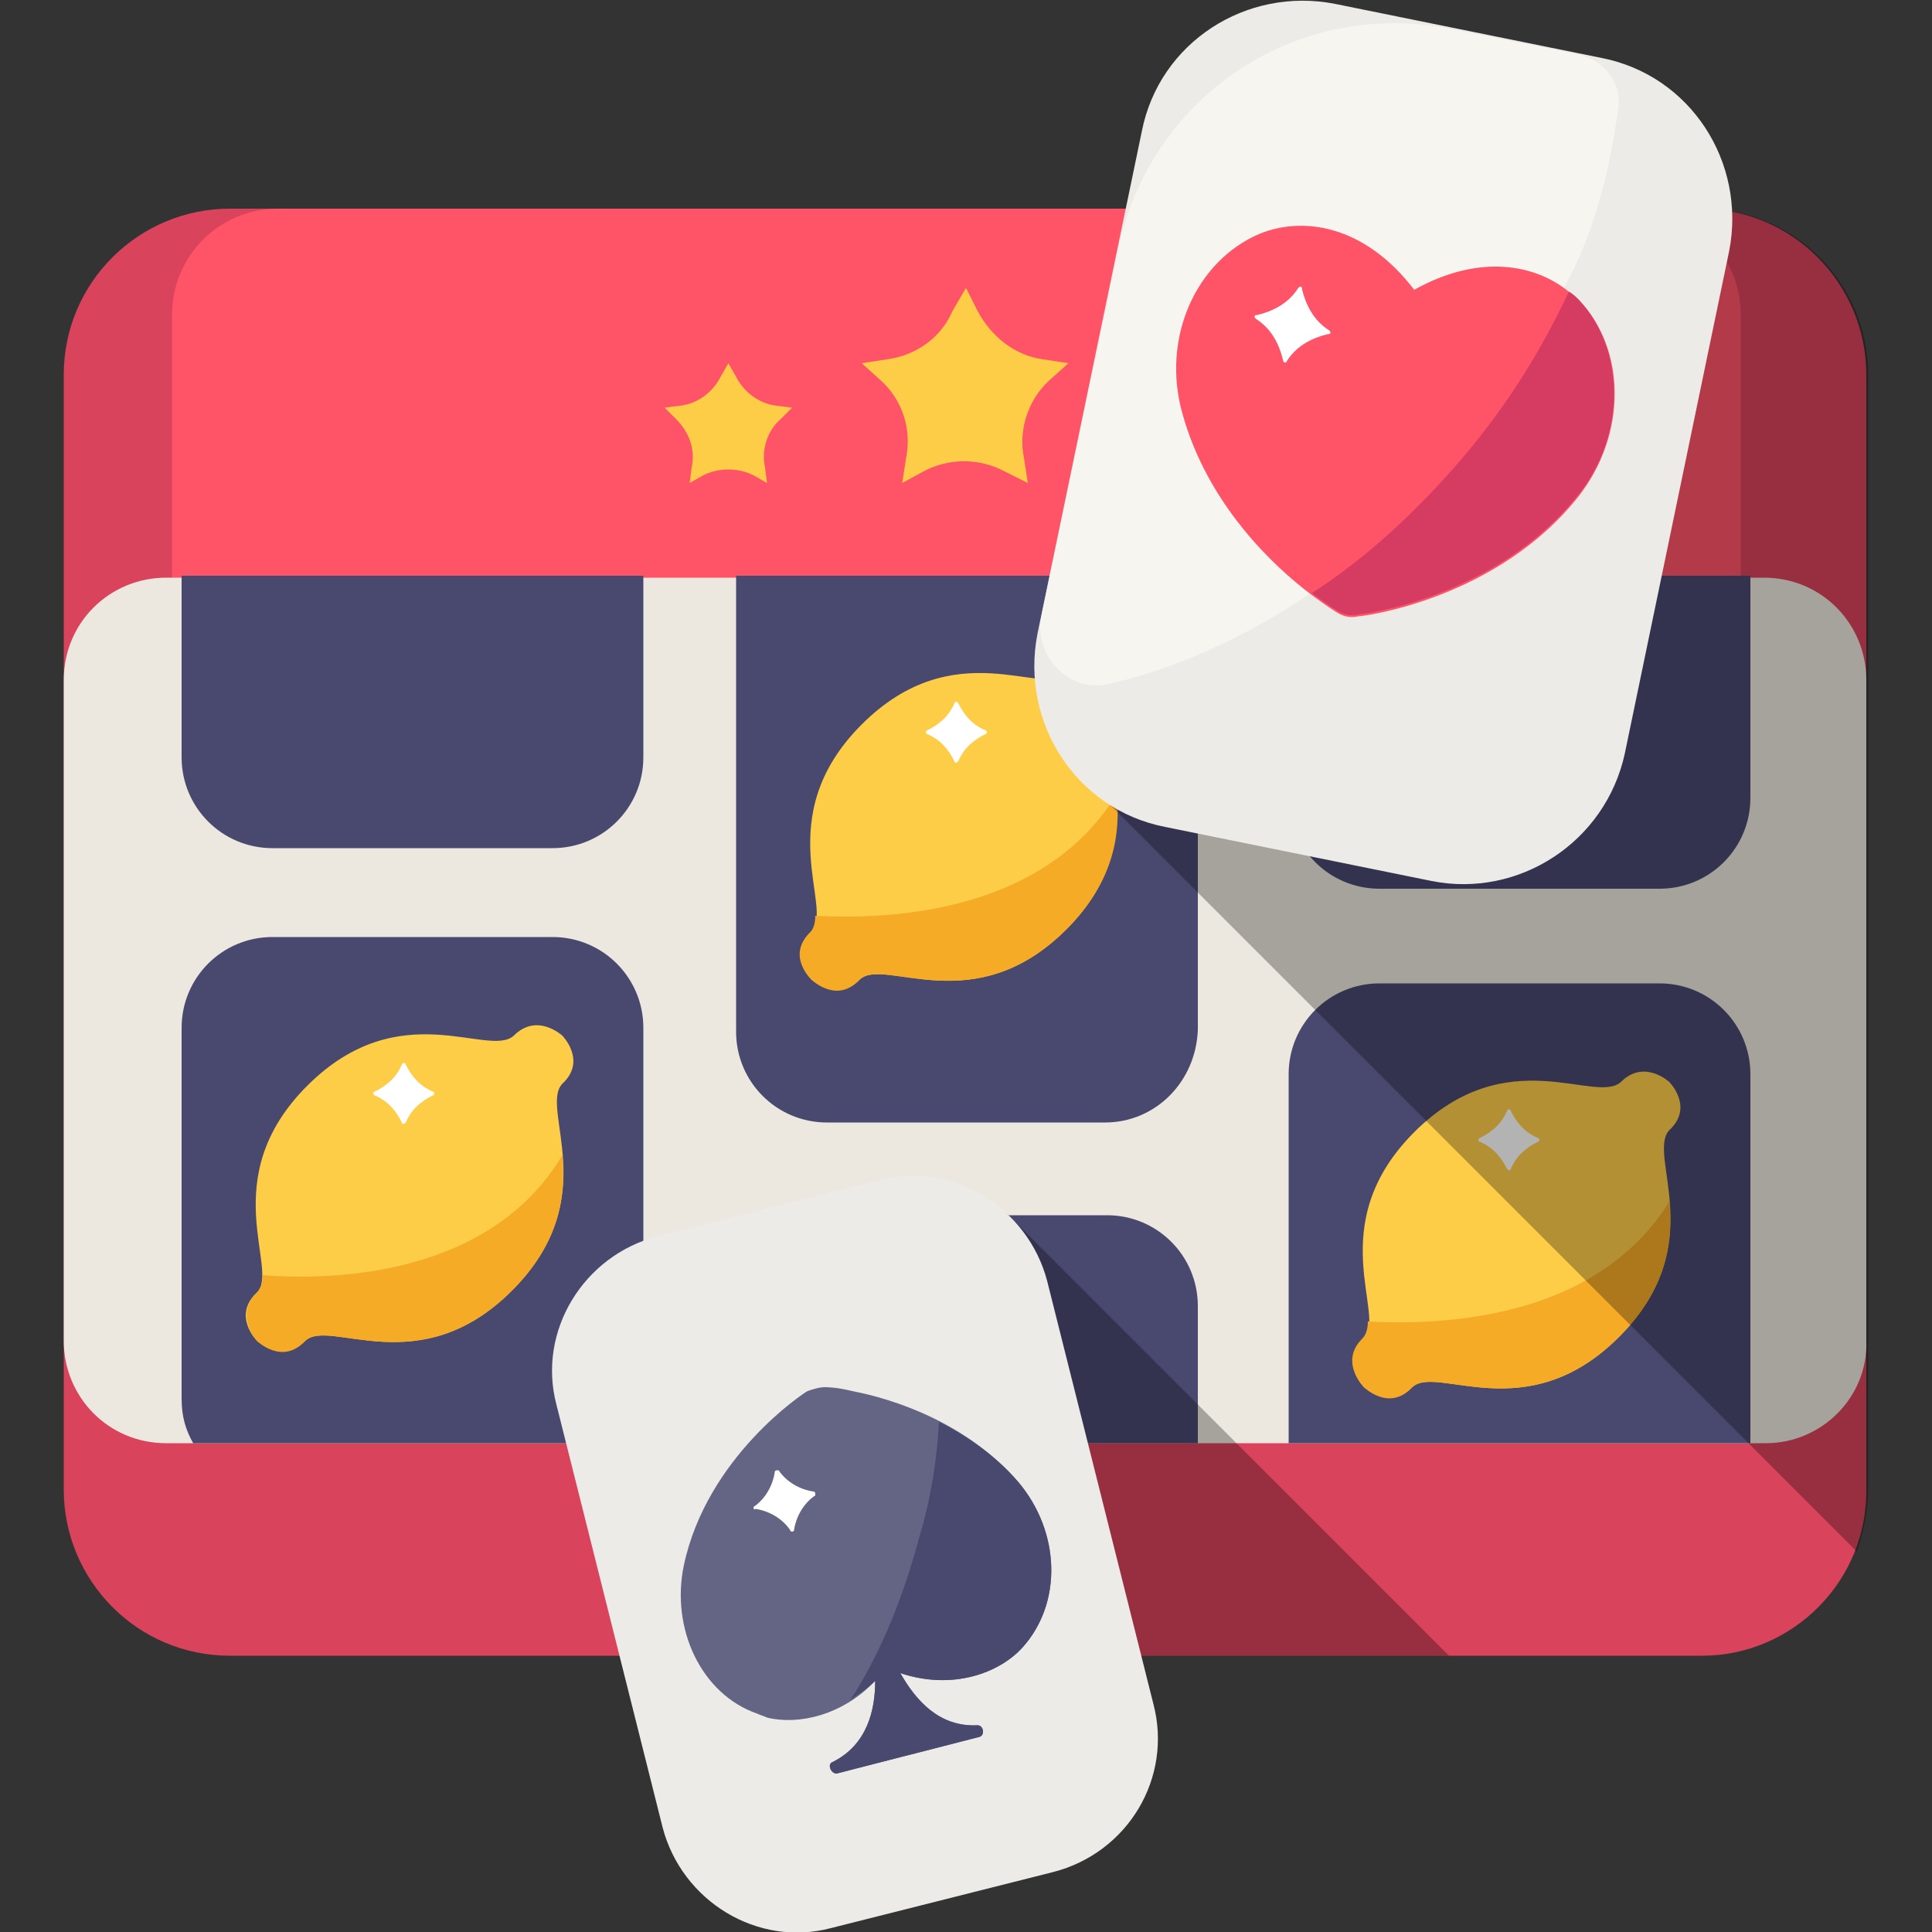
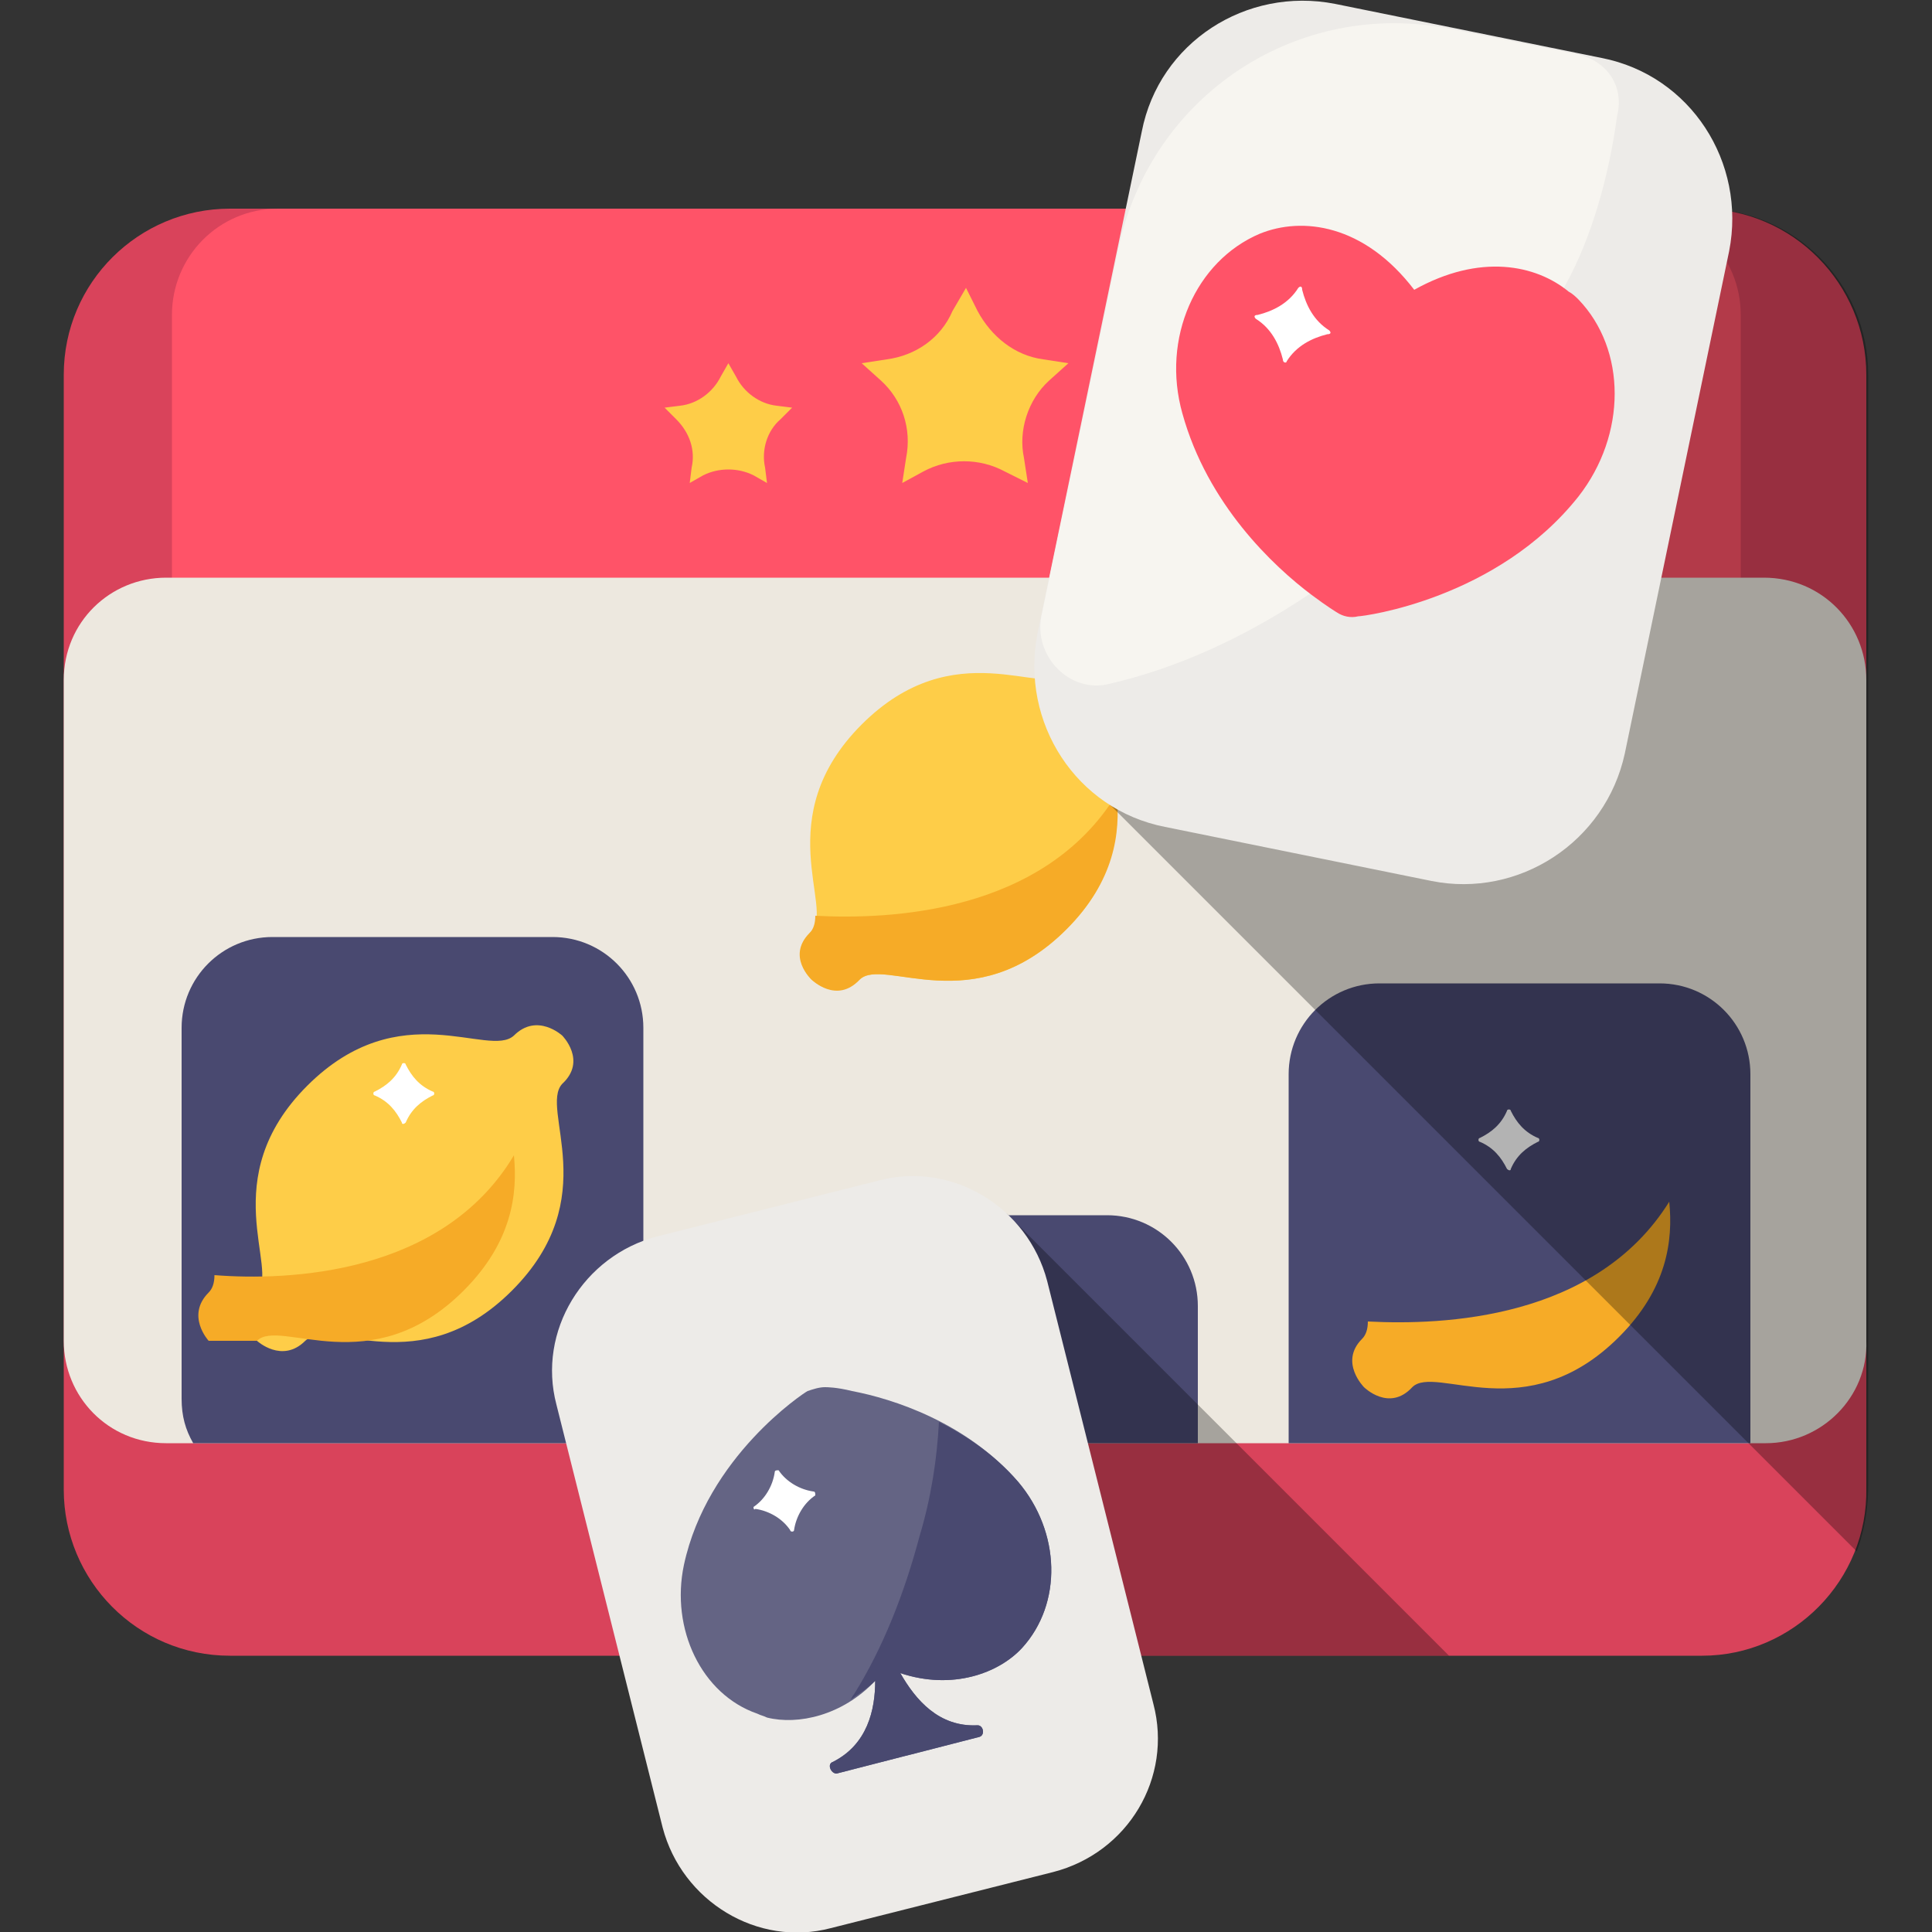
<svg xmlns="http://www.w3.org/2000/svg" version="1.1" id="Layer_1" x="0" y="0" viewBox="0 0 100 100" xml:space="preserve">
  <rect x="0" y="0" width="100" height="100" fill="#333333" stroke="none" />
  <style>.st1{fill:#ff5368}.st3{fill:#fecd48}.st4{fill:#494970}.st5{fill:#fff}.st6{fill:#f6ab27}.st8{fill:#edebe8}</style>
  <path d="M88.1 85.7H11.9c-4.8 0-8.6-3.9-8.6-8.6V19.4c0-4.8 3.9-8.6 8.6-8.6H88c4.8 0 8.6 3.9 8.6 8.6V77c.1 4.8-3.8 8.7-8.5 8.7z" fill="#d9435b" />
  <path class="st1" d="M84.6 55.3H14.4c-3 0-5.5-2.4-5.5-5.5V16.3c0-3 2.4-5.5 5.5-5.5h70.2c3 0 5.5 2.4 5.5 5.5v33.5c0 3-2.4 5.5-5.5 5.5z" />
  <path d="M91.4 74.7H8.6c-3 0-5.3-2.4-5.3-5.3V35.2c0-3 2.4-5.3 5.3-5.3h82.7c3 0 5.3 2.4 5.3 5.3v34.2c.1 2.9-2.3 5.3-5.2 5.3z" fill="#ede8df" />
  <path class="st3" d="M50 14.9l.6 1.2c.7 1.3 1.9 2.3 3.4 2.5l1.3.2-1 .9c-1.1 1-1.6 2.6-1.3 4l.2 1.3-1.2-.6c-1.3-.7-2.9-.7-4.2 0l-1.1.6.2-1.3c.3-1.5-.2-3-1.3-4l-1-.9 1.3-.2c1.5-.2 2.8-1.1 3.4-2.5l.7-1.2zm-12.3 3.9l.4.7c.4.8 1.2 1.4 2.1 1.5l.8.1-.6.6c-.7.6-1 1.6-.8 2.5l.1.8-.7-.4c-.8-.4-1.8-.4-2.6 0l-.7.4.1-.8c.2-.9-.1-1.8-.8-2.5l-.6-.6.8-.1c.9-.1 1.7-.7 2.1-1.5l.4-.7zm24.6 0l.4.7c.4.8 1.2 1.4 2.1 1.5l.8.1-.6.6c-.7.6-1 1.6-.8 2.5l.1.8-.7-.4c-.8-.4-1.8-.4-2.6 0l-.7.4.1-.8c.2-.9-.1-1.8-.8-2.5l-.6-.5.8-.1c.9-.1 1.7-.7 2.1-1.5l.4-.8z" />
  <path class="st4" d="M42.8 62.9h14.5c2.6 0 4.7 2.1 4.7 4.7v7.1H38.1v-7.1c0-2.6 2.1-4.7 4.7-4.7zm47.8 11.8H66.7V55.6c0-2.6 2.1-4.7 4.7-4.7h14.5c2.6 0 4.7 2.1 4.7 4.7v19.1z" />
-   <path class="st3" d="M83.8 69.2c-4.8 4.8-9.4 1.4-10.7 2.6-1.2 1.2-2.5 0-2.5 0s-1.3-1.3 0-2.5c1.2-1.2-2.2-5.9 2.6-10.7 4.8-4.8 9.4-1.4 10.7-2.6 1.2-1.2 2.5 0 2.5 0s1.3 1.3 0 2.5c-1.2 1.3 2.2 5.9-2.6 10.7z" />
  <path id="XMLID_1409_" class="st5" d="M78 60.5c-.3-.6-.7-1.1-1.4-1.4-.1 0-.1-.2 0-.2.6-.3 1.1-.7 1.4-1.4 0-.1.2-.1.2 0 .3.6.7 1.1 1.4 1.4.1 0 .1.2 0 .2-.6.3-1.1.7-1.4 1.4 0 .1-.1.1-.2 0z" />
  <path class="st6" d="M70.6 71.8s1.3 1.3 2.5 0c1.2-1.2 5.9 2.2 10.7-2.6 2.5-2.5 2.8-5 2.6-7-3.8 6.1-11.7 6.4-15.6 6.2 0 .4-.1.7-.3.9-1.2 1.2.1 2.5.1 2.5z" />
-   <path class="st4" d="M85.9 46H71.4c-2.6 0-4.7-2.1-4.7-4.7V29.8h23.9v11.5c0 2.6-2.1 4.7-4.7 4.7zm-57.3-2.1H14.1c-2.6 0-4.7-2.1-4.7-4.7v-9.4h23.9v9.4c0 2.6-2.1 4.7-4.7 4.7zm28.6 14.2H42.8c-2.6 0-4.7-2.1-4.7-4.7V29.8H62v23.5c-.1 2.7-2.2 4.8-4.8 4.8z" />
  <path class="st3" d="M55.2 48.1c-4.8 4.8-9.4 1.4-10.7 2.6-1.2 1.2-2.5 0-2.5 0s-1.3-1.3 0-2.5c1.2-1.2-2.2-5.9 2.6-10.7s9.4-1.4 10.7-2.6c1.2-1.2 2.5 0 2.5 0s1.3 1.3 0 2.5c-1.3 1.3 2.1 6-2.6 10.7z" />
-   <path id="XMLID_1408_" class="st5" d="M49.4 39.4c-.3-.6-.7-1.1-1.4-1.4-.1 0-.1-.2 0-.2.6-.3 1.1-.7 1.4-1.4 0-.1.2-.1.2 0 .3.6.7 1.1 1.4 1.4.1 0 .1.2 0 .2-.6.3-1.1.7-1.4 1.4-.1.1-.2.1-.2 0z" />
  <path class="st6" d="M42 50.7s1.3 1.3 2.5 0c1.2-1.2 5.9 2.2 10.7-2.6 2.5-2.5 2.8-5 2.6-7-3.8 6.2-11.8 6.5-15.6 6.3 0 .4-.1.7-.3.9-1.2 1.2.1 2.4.1 2.4z" />
  <path class="st4" d="M10 74.7c-.4-.7-.6-1.4-.6-2.3V53.2c0-2.6 2.1-4.7 4.7-4.7h14.5c2.6 0 4.7 2.1 4.7 4.7v19.2c0 .8-.2 1.6-.6 2.3H10z" />
  <path class="st3" d="M26.5 66.8c-4.8 4.8-9.4 1.4-10.7 2.6-1.2 1.2-2.5 0-2.5 0s-1.3-1.3 0-2.5c1.2-1.2-2.2-5.9 2.6-10.7s9.4-1.4 10.7-2.6c1.2-1.2 2.5 0 2.5 0s1.3 1.3 0 2.5c-1.2 1.3 2.2 5.9-2.6 10.7z" />
  <path id="XMLID_1407_" class="st5" d="M20.8 58.1c-.3-.6-.7-1.1-1.4-1.4-.1 0-.1-.2 0-.2.6-.3 1.1-.7 1.4-1.4 0-.1.2-.1.2 0 .3.6.7 1.1 1.4 1.4.1 0 .1.2 0 .2-.6.3-1.1.7-1.4 1.4-.1.1-.2.1-.2 0z" />
-   <path class="st6" d="M13.3 69.4s1.3 1.3 2.5 0c1.2-1.2 5.9 2.2 10.7-2.6 2.5-2.5 2.8-5 2.6-7-3.7 6.2-11.7 6.5-15.5 6.2 0 .4-.1.7-.3.9-1.2 1.2 0 2.5 0 2.5z" />
+   <path class="st6" d="M13.3 69.4c1.2-1.2 5.9 2.2 10.7-2.6 2.5-2.5 2.8-5 2.6-7-3.7 6.2-11.7 6.5-15.5 6.2 0 .4-.1.7-.3.9-1.2 1.2 0 2.5 0 2.5z" />
  <path d="M96.1 80.3L55.7 39.9l15.9-29.1h16.5c4.8 0 8.6 3.9 8.6 8.6v57.5c0 2-.6 3.4-.6 3.4zm-44-17.5L75 85.7H52.1z" opacity=".3" />
  <g id="XMLID_1391_">
    <path id="XMLID_1397_" class="st8" d="M74.1 45.6l-13.8-2.8c-4.6-.9-7.5-5.4-6.6-10l5.4-26c.9-4.6 5.4-7.5 10-6.6L82.9 3c4.6.9 7.5 5.4 6.6 10l-5.4 26c-1 4.6-5.5 7.5-10 6.6z" />
    <path id="XMLID_1395_" d="M81.6 2.8l-6.5-1.3C67.2-.1 59.6 4.9 57.9 12.8l-4 19.1c-.4 2.1 1.5 4 3.5 3.5 3.5-.8 7-2.4 10.3-4.6 2.8-1.9 5.5-4.4 7.8-7.2 2.3-2.7 4.1-5.5 5.5-8.8 1.4-2.5 2.3-5.8 2.7-8.8.4-1.6-.6-2.9-2.1-3.2z" fill="#f7f5f0" />
    <path id="XMLID_1394_" class="st1" d="M81.7 15.5c-.1-.1-.3-.3-.5-.4-1.7-1.4-4.6-2-8-.1-2.6-3.4-5.8-3.8-8-2.9-3.3 1.4-5.1 5.4-4 9.3 1.3 4.7 4.7 7.9 6.7 9.4.8.6 1.3.9 1.3.9.3.2.7.3 1.1.2.3 0 7.2-.9 11.4-6.2 2.5-3.2 2.5-7.6 0-10.2z" />
    <path id="XMLID_1393_" class="st5" d="M66.4 18.6c-.2-.8-.6-1.6-1.4-2.1-.1-.1-.1-.2.1-.2.8-.2 1.6-.6 2.1-1.4.1-.1.2-.1.2.1.2.8.6 1.6 1.4 2.1.1.1.1.2-.1.2-.8.2-1.6.6-2.1 1.4 0 .1-.2.1-.2-.1z" />
-     <path id="XMLID_1392_" d="M67.9 30.7c.8.6 1.3.9 1.3.9.3.2.7.3 1.1.2.3 0 7.2-.9 11.4-6.2 2.5-3.1 2.4-7.6 0-10.1-.1-.1-.3-.3-.5-.4-1.4 3-3.2 5.9-5.5 8.6-2.4 2.8-5 5.2-7.8 7z" fill="#d63c61" />
  </g>
  <g id="XMLID_1399_">
    <path id="XMLID_1403_" class="st8" d="M54.5 96.9L43 99.8c-3.8 1-7.7-1.4-8.7-5.2l-5.5-21.9c-1-3.8 1.4-7.7 5.2-8.7l11.5-2.9c3.8-1 7.7 1.4 8.7 5.2l5.5 21.9c1 3.8-1.3 7.7-5.2 8.7z" />
    <path id="XMLID_1402_" d="M52.7 76.7c-2.7-3.1-6.5-4.3-8.6-4.7-.8-.2-1.3-.2-1.4-.2-.3 0-.6.1-.9.2-.2.1-5.2 3.4-6.4 9-.7 3.3.9 6.7 3.8 7.7.2.1.3.1.5.2 1.6.4 3.9-.1 5.6-1.9 0 1.5-.4 3.3-2.2 4.2-.3.1-.1.6.2.6l3.5-.9.4-.1 3.5-.9c.3-.1.2-.6-.1-.6-2 .1-3.2-1.3-4-2.7 2.7.9 5.1 0 6.3-1.3 2.1-2.3 2-6-.2-8.6z" fill="#646484" />
    <path id="XMLID_1401_" class="st4" d="M52.7 76.7c-1.2-1.4-2.7-2.4-4.1-3.1-.1 1.9-.4 3.9-1 5.9-.8 3-1.9 5.8-3.4 8.2-.1.1-.1.2-.2.3.4-.3.9-.6 1.3-1 0 1.5-.4 3.3-2.2 4.2-.3.1-.1.6.2.6l3.5-.9.4-.1 3.5-.9c.3-.1.2-.6-.1-.6-2 .1-3.2-1.3-4-2.7 2.7.9 5.1 0 6.3-1.3 2.1-2.3 2-6-.2-8.6z" />
    <path id="XMLID_1400_" class="st5" d="M40.9 79.2c-.4-.6-1.1-1-1.8-1.1-.1.1-.1-.1-.1-.1.6-.4 1-1.1 1.1-1.8 0-.1.1-.1.2-.1.4.6 1.1 1 1.8 1.1.1 0 .1.1.1.2-.6.4-1 1.1-1.1 1.8 0 .1-.2.1-.2 0z" />
  </g>
</svg>